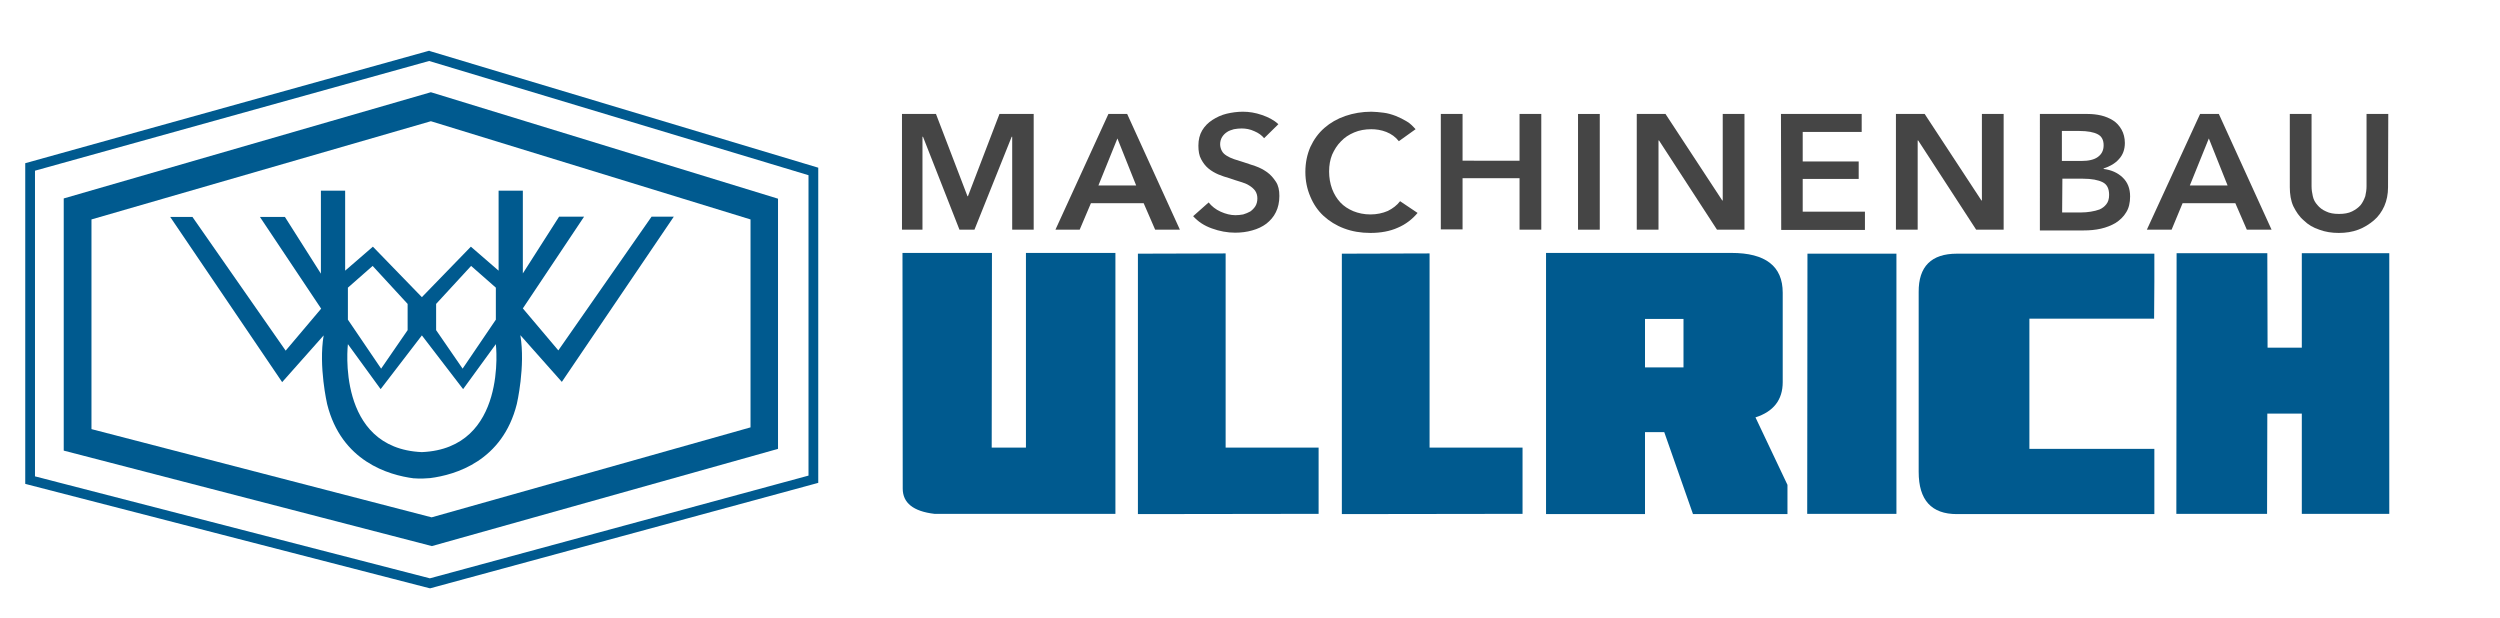
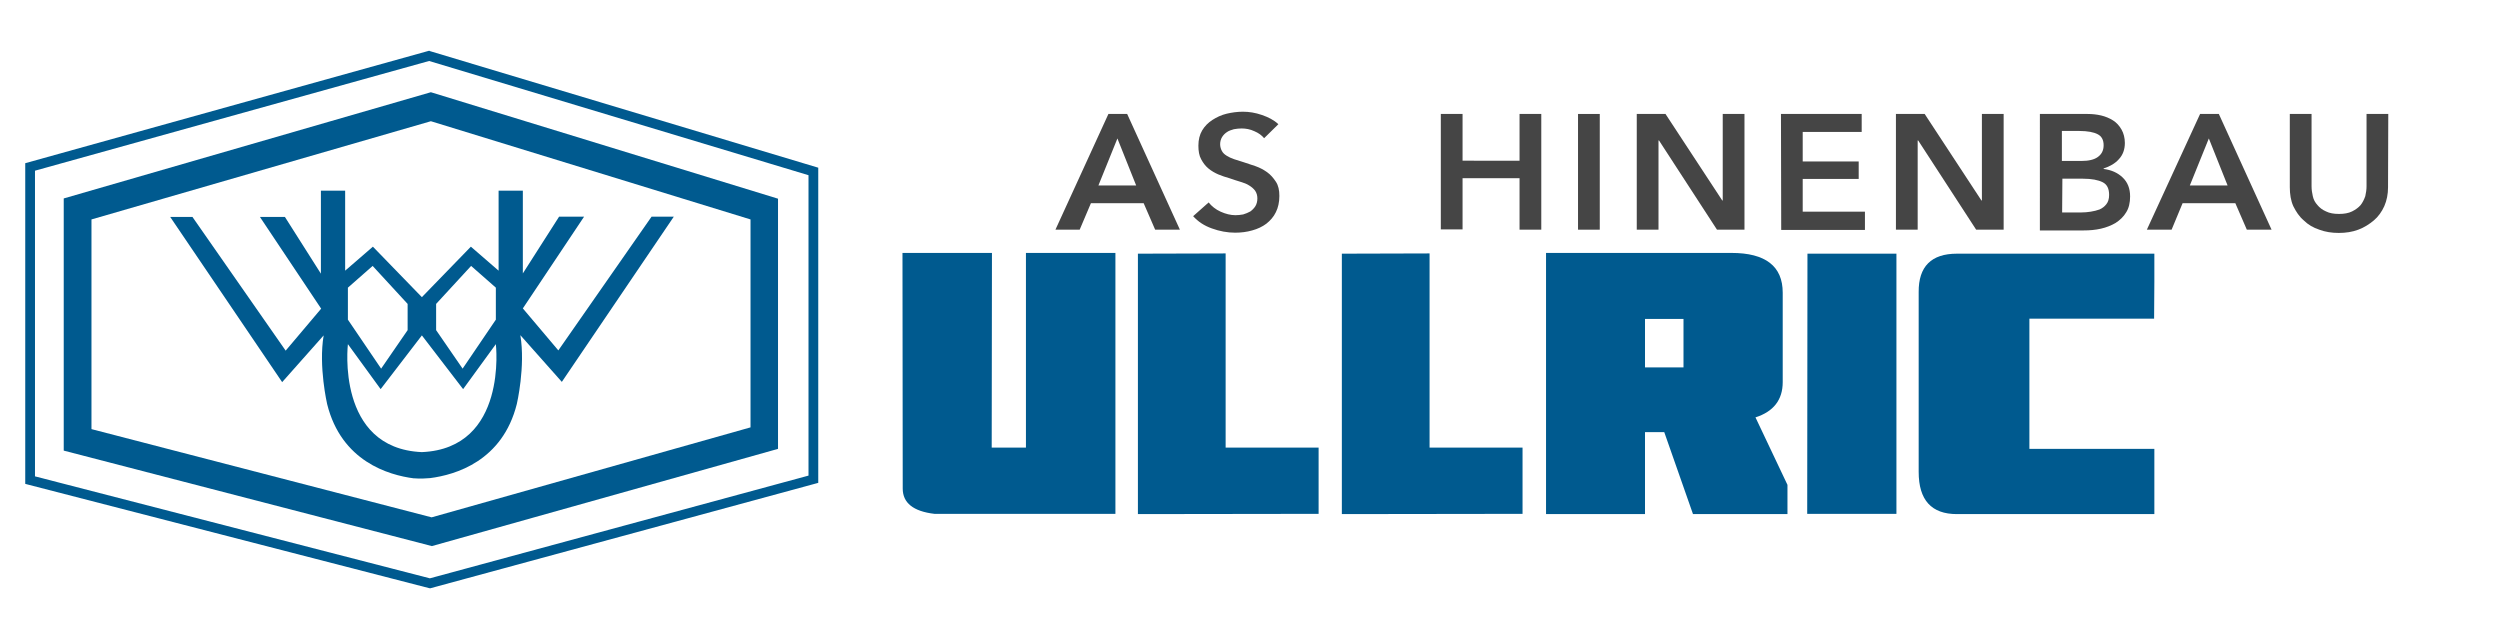
<svg xmlns="http://www.w3.org/2000/svg" version="1.1" id="Ebene_2_00000136372893673699506490000011755652895339207067_" x="0px" y="0px" viewBox="0 0 1000.3 247.4" style="enable-background:new 0 0 1000.3 247.4;" xml:space="preserve">
  <style type="text/css">
	.st0{fill:#005A8F;}
	.st1{fill:#454545;}
</style>
  <g>
    <path class="st0" d="M361.1,101.2h35.8l-0.1,77.9h13.7v-77.9h35.8v104.4h-72.4c-8.5-1-12.7-4.4-12.7-10.1L361.1,101.2z" />
    <path class="st0" d="M455.3,101.5l35.1-0.1v77.7h37.2v26.5l-72.3,0.1V101.5L455.3,101.5z" />
    <path class="st0" d="M536.9,101.5l35.1-0.1v77.7h37.2v26.5l-72.3,0.1V101.5z" />
    <path class="st0" d="M618.5,101.2h74.3c13.6,0,20.5,5.3,20.5,15.9v35.8c0,7.1-3.7,11.8-10.9,14.1l12.8,27v11.7h-37.8l-11.5-32.8   h-7.7v32.8h-39.6V101.2z M658.2,127.5V147h15.4v-19.4H658.2z" />
    <path class="st0" d="M723.2,101.5h35.6v104.1h-35.7L723.2,101.5z" />
    <path class="st0" d="M783,101.5h79v11.2l-0.1,14.8h-49.9v52.1h50v26.1h-79c-10.2,0-15.3-5.6-15.3-16.9v-71.9   C767.6,106.6,772.8,101.5,783,101.5z" />
-     <path class="st0" d="M870.9,101.3h36.3l0.1,37.8h13.7v-37.8h35v104.3h-35v-40.1h-13.8l-0.1,40.1h-36.3L870.9,101.3L870.9,101.3z" />
  </g>
  <g>
-     <path class="st1" d="M360.9,45.6h13.6l12.6,32.9h0.2l12.6-32.9h13.7v46.3h-8.6V54.7h-0.2l-14.9,37.2h-6l-14.6-37.2h-0.2v37.2h-8.2   V45.6z" />
    <path class="st1" d="M443.5,45.6h7.5l21.1,46.3h-9.9l-4.6-10.6h-21.1L432,91.9h-9.7L443.5,45.6z M454.6,74.2l-7.5-18.8l-7.6,18.8   H454.6z" />
    <path class="st1" d="M505.8,55.3c-0.9-1.1-2.2-2.1-3.9-2.8c-1.7-0.8-3.4-1.1-5.1-1.1c-1,0-2,0.1-3.1,0.3c-1,0.3-2,0.6-2.7,1.1   c-0.8,0.5-1.5,1.2-2,2c-0.5,0.8-0.8,1.8-0.8,2.9c0,1,0.3,2,0.7,2.7c0.4,0.8,1.1,1.4,1.9,1.9c0.8,0.5,1.8,1,3,1.4   c1.2,0.4,2.4,0.8,3.8,1.2c1.5,0.5,3.1,1,4.8,1.6s3.2,1.4,4.6,2.4c1.4,1,2.5,2.3,3.5,3.8s1.4,3.4,1.4,5.7c0,2.5-0.5,4.7-1.4,6.5   c-0.9,1.9-2.3,3.4-3.8,4.6c-1.6,1.2-3.5,2.1-5.7,2.7c-2.1,0.6-4.4,0.9-6.8,0.9c-3.1,0-6.3-0.6-9.3-1.7c-3.1-1.1-5.5-2.7-7.5-4.9   l6.2-5.5c1.2,1.5,2.8,2.8,4.8,3.7c2,0.9,4,1.4,5.9,1.4c1,0,2-0.1,3.1-0.3c1-0.3,2-0.7,2.9-1.2c0.8-0.6,1.5-1.3,2-2.1   c0.5-0.8,0.8-1.9,0.8-3.1c0-1.2-0.3-2.2-0.9-3.1c-0.6-0.8-1.4-1.5-2.4-2.1c-0.9-0.6-2.2-1.1-3.6-1.5c-1.4-0.4-2.8-0.9-4.3-1.4   c-1.4-0.4-3-0.9-4.4-1.5c-1.4-0.6-2.8-1.4-4-2.4c-1.2-1-2.1-2.2-2.9-3.7c-0.8-1.4-1.1-3.3-1.1-5.4c0-2.4,0.5-4.4,1.5-6.1   c1-1.7,2.4-3.1,4.1-4.2c1.7-1.1,3.6-2,5.7-2.5c2.1-0.5,4.3-0.8,6.5-0.8c2.5,0,5,0.4,7.6,1.3s4.8,2,6.6,3.7L505.8,55.3z" />
-     <path class="st1" d="M559.7,56.5c-1.3-1.7-3-2.9-5-3.7c-2-0.8-4.1-1.1-6-1.1c-2.5,0-4.8,0.4-6.9,1.3s-3.8,2-5.3,3.6   c-1.5,1.5-2.6,3.3-3.5,5.3c-0.8,2-1.2,4.2-1.2,6.7c0,2.5,0.4,4.8,1.2,7c0.8,2.1,1.9,3.9,3.3,5.4c1.4,1.5,3.1,2.6,5.2,3.5   c2,0.8,4.3,1.3,6.8,1.3c2.6,0,4.9-0.5,7-1.4c2-1,3.7-2.3,4.9-3.9l7,4.7c-2.1,2.5-4.8,4.6-7.9,5.9c-3.1,1.4-6.8,2.1-11,2.1   c-3.8,0-7.3-0.6-10.5-1.8c-3.2-1.2-5.9-2.9-8.2-5s-4.1-4.8-5.3-7.7c-1.3-3-2-6.3-2-9.9c0-3.7,0.7-7,2-10c1.4-3,3.2-5.5,5.6-7.6   c2.4-2.1,5.2-3.7,8.4-4.8c3.2-1.1,6.7-1.7,10.4-1.7c1.5,0,3.2,0.2,4.9,0.4s3.3,0.7,4.9,1.3c1.5,0.6,3.1,1.4,4.4,2.2   c1.4,0.8,2.5,2,3.5,3.1L559.7,56.5z" />
    <path class="st1" d="M576.5,45.6h8.7v18.7H608V45.6h8.7v46.3H608V71.3h-22.8v20.5h-8.7V45.6z" />
    <path class="st1" d="M631.4,45.6h8.7v46.3h-8.7V45.6z" />
    <path class="st1" d="M654.9,45.6h11.5l22.7,34.6h0.2V45.6h8.7v46.3h-11l-23.2-35.7h-0.2v35.7h-8.7V45.6z" />
    <path class="st1" d="M712.6,45.6h32.3v7.2h-23.6v11.8h22.4v7h-22.4v13.1h24.9V92h-33.5L712.6,45.6L712.6,45.6z" />
    <path class="st1" d="M758.6,45.6h11.5l22.7,34.6h0.2V45.6h8.7v46.3h-11l-23.2-35.7h-0.2v35.7h-8.7V45.6z" />
    <path class="st1" d="M816.3,45.6h19c1.9,0,3.7,0.2,5.4,0.6s3.4,1.1,4.8,2c1.4,0.9,2.5,2.1,3.4,3.7c0.8,1.4,1.3,3.3,1.3,5.3   c0,2.6-0.8,4.8-2.4,6.5c-1.5,1.7-3.6,2.9-6.1,3.7v0.2c3.1,0.4,5.6,1.5,7.6,3.4s3,4.4,3,7.6c0,2.5-0.5,4.7-1.6,6.4   c-1,1.7-2.5,3.1-4.2,4.2c-1.7,1-3.7,1.8-5.9,2.3c-2.2,0.5-4.5,0.7-6.8,0.7h-17.6V45.6H816.3z M825.1,64.4h7.7   c2.9,0,5.1-0.5,6.6-1.6c1.5-1.1,2.3-2.6,2.3-4.7c0-2.1-0.8-3.6-2.4-4.4c-1.5-0.8-4-1.3-7.3-1.3h-7V64.4z M825.1,85h7.8   c1.1,0,2.3-0.1,3.6-0.3c1.3-0.2,2.5-0.5,3.6-0.9c1.1-0.5,2-1.2,2.7-2.1c0.7-0.9,1.1-2.1,1.1-3.7c0-2.5-0.8-4.2-2.6-5.1   c-1.8-0.9-4.4-1.4-7.9-1.4h-8.2L825.1,85L825.1,85z" />
    <path class="st1" d="M880.3,45.6h7.5l21.1,46.3h-9.9l-4.6-10.6h-21.1l-4.4,10.6H859L880.3,45.6z M891.3,74.2l-7.5-18.8l-7.6,18.8   H891.3z" />
    <path class="st1" d="M955.5,74.9c0,2.8-0.5,5.3-1.5,7.6c-1,2.2-2.4,4.2-4.2,5.7c-1.8,1.5-3.8,2.8-6.2,3.7s-5,1.3-7.8,1.3   c-2.8,0-5.4-0.4-7.8-1.3c-2.4-0.8-4.5-2-6.2-3.7c-1.8-1.5-3.1-3.5-4.2-5.7c-1-2.2-1.4-4.8-1.4-7.6V45.6h8.7v28.9   c0,1.4,0.2,2.7,0.5,4c0.3,1.4,0.9,2.5,1.9,3.6c0.8,1,2,1.9,3.4,2.5c1.4,0.7,3.1,1,5.2,1c2,0,3.8-0.3,5.2-1c1.4-0.7,2.5-1.5,3.4-2.5   c0.8-1,1.4-2.2,1.9-3.6c0.3-1.4,0.5-2.6,0.5-4V45.6h8.7L955.5,74.9L955.5,74.9z" />
  </g>
  <g>
    <path class="st0" d="M172.8,218.5L25.5,180.3V79.4l146.9-42.5l138.9,42.6v100.1L172.8,218.5z M36.6,171.7l136.1,35.3L300.3,171   V87.8L172.4,48.5L36.6,87.8V171.7z" />
  </g>
  <g>
    <path class="st0" d="M172.1,235.4l-0.5-0.1L11.6,194l-1.5-0.4V65.3l161.6-45l0.5,0.2l155.2,46.6v126.1L172.1,235.4z M14,190.6   l158,40.8l151.5-41.1V70.1L171.7,24.4L14,68.3V190.6z" />
  </g>
  <g>
    <path class="st0" d="M172.1,191.3c10.1-1.3,29-6.8,34.7-29.7c0,0,3.5-15,1.4-27.5l16.6,18.7l44.8-66.1h-8.9l-37.3,53.5l-14.2-16.8   l24.5-36.7h-10l-14.5,22.7V76.3h-9.7v32l-11.1-9.6l-19.6,20.2l-19.6-20.2l-11.1,9.6v-32h-9.7v33.2L114,86.8h-10l24.5,36.7   l-14.2,16.8L77,86.8h-8.9l44.8,66.1l16.6-18.7c-2.1,12.4,1.4,27.5,1.4,27.5c5.7,22.9,24.6,28.4,34.7,29.7   C165.6,191.3,167.7,191.7,172.1,191.3z M168.8,180.9c-34.5-1.5-29.6-43.2-29.6-43.2l13.1,18l16.5-21.5l16.5,21.5l13.1-18   C198.4,137.7,203.3,179.4,168.8,180.9z M139.2,115.1l9.9-8.7l14,15.2v10.5l-10.6,15.4l-13.3-19.6V115.1z M198.4,127.9l-13.3,19.6   l-10.6-15.4v-10.5l14-15.2l9.9,8.7V127.9z" />
  </g>
</svg>